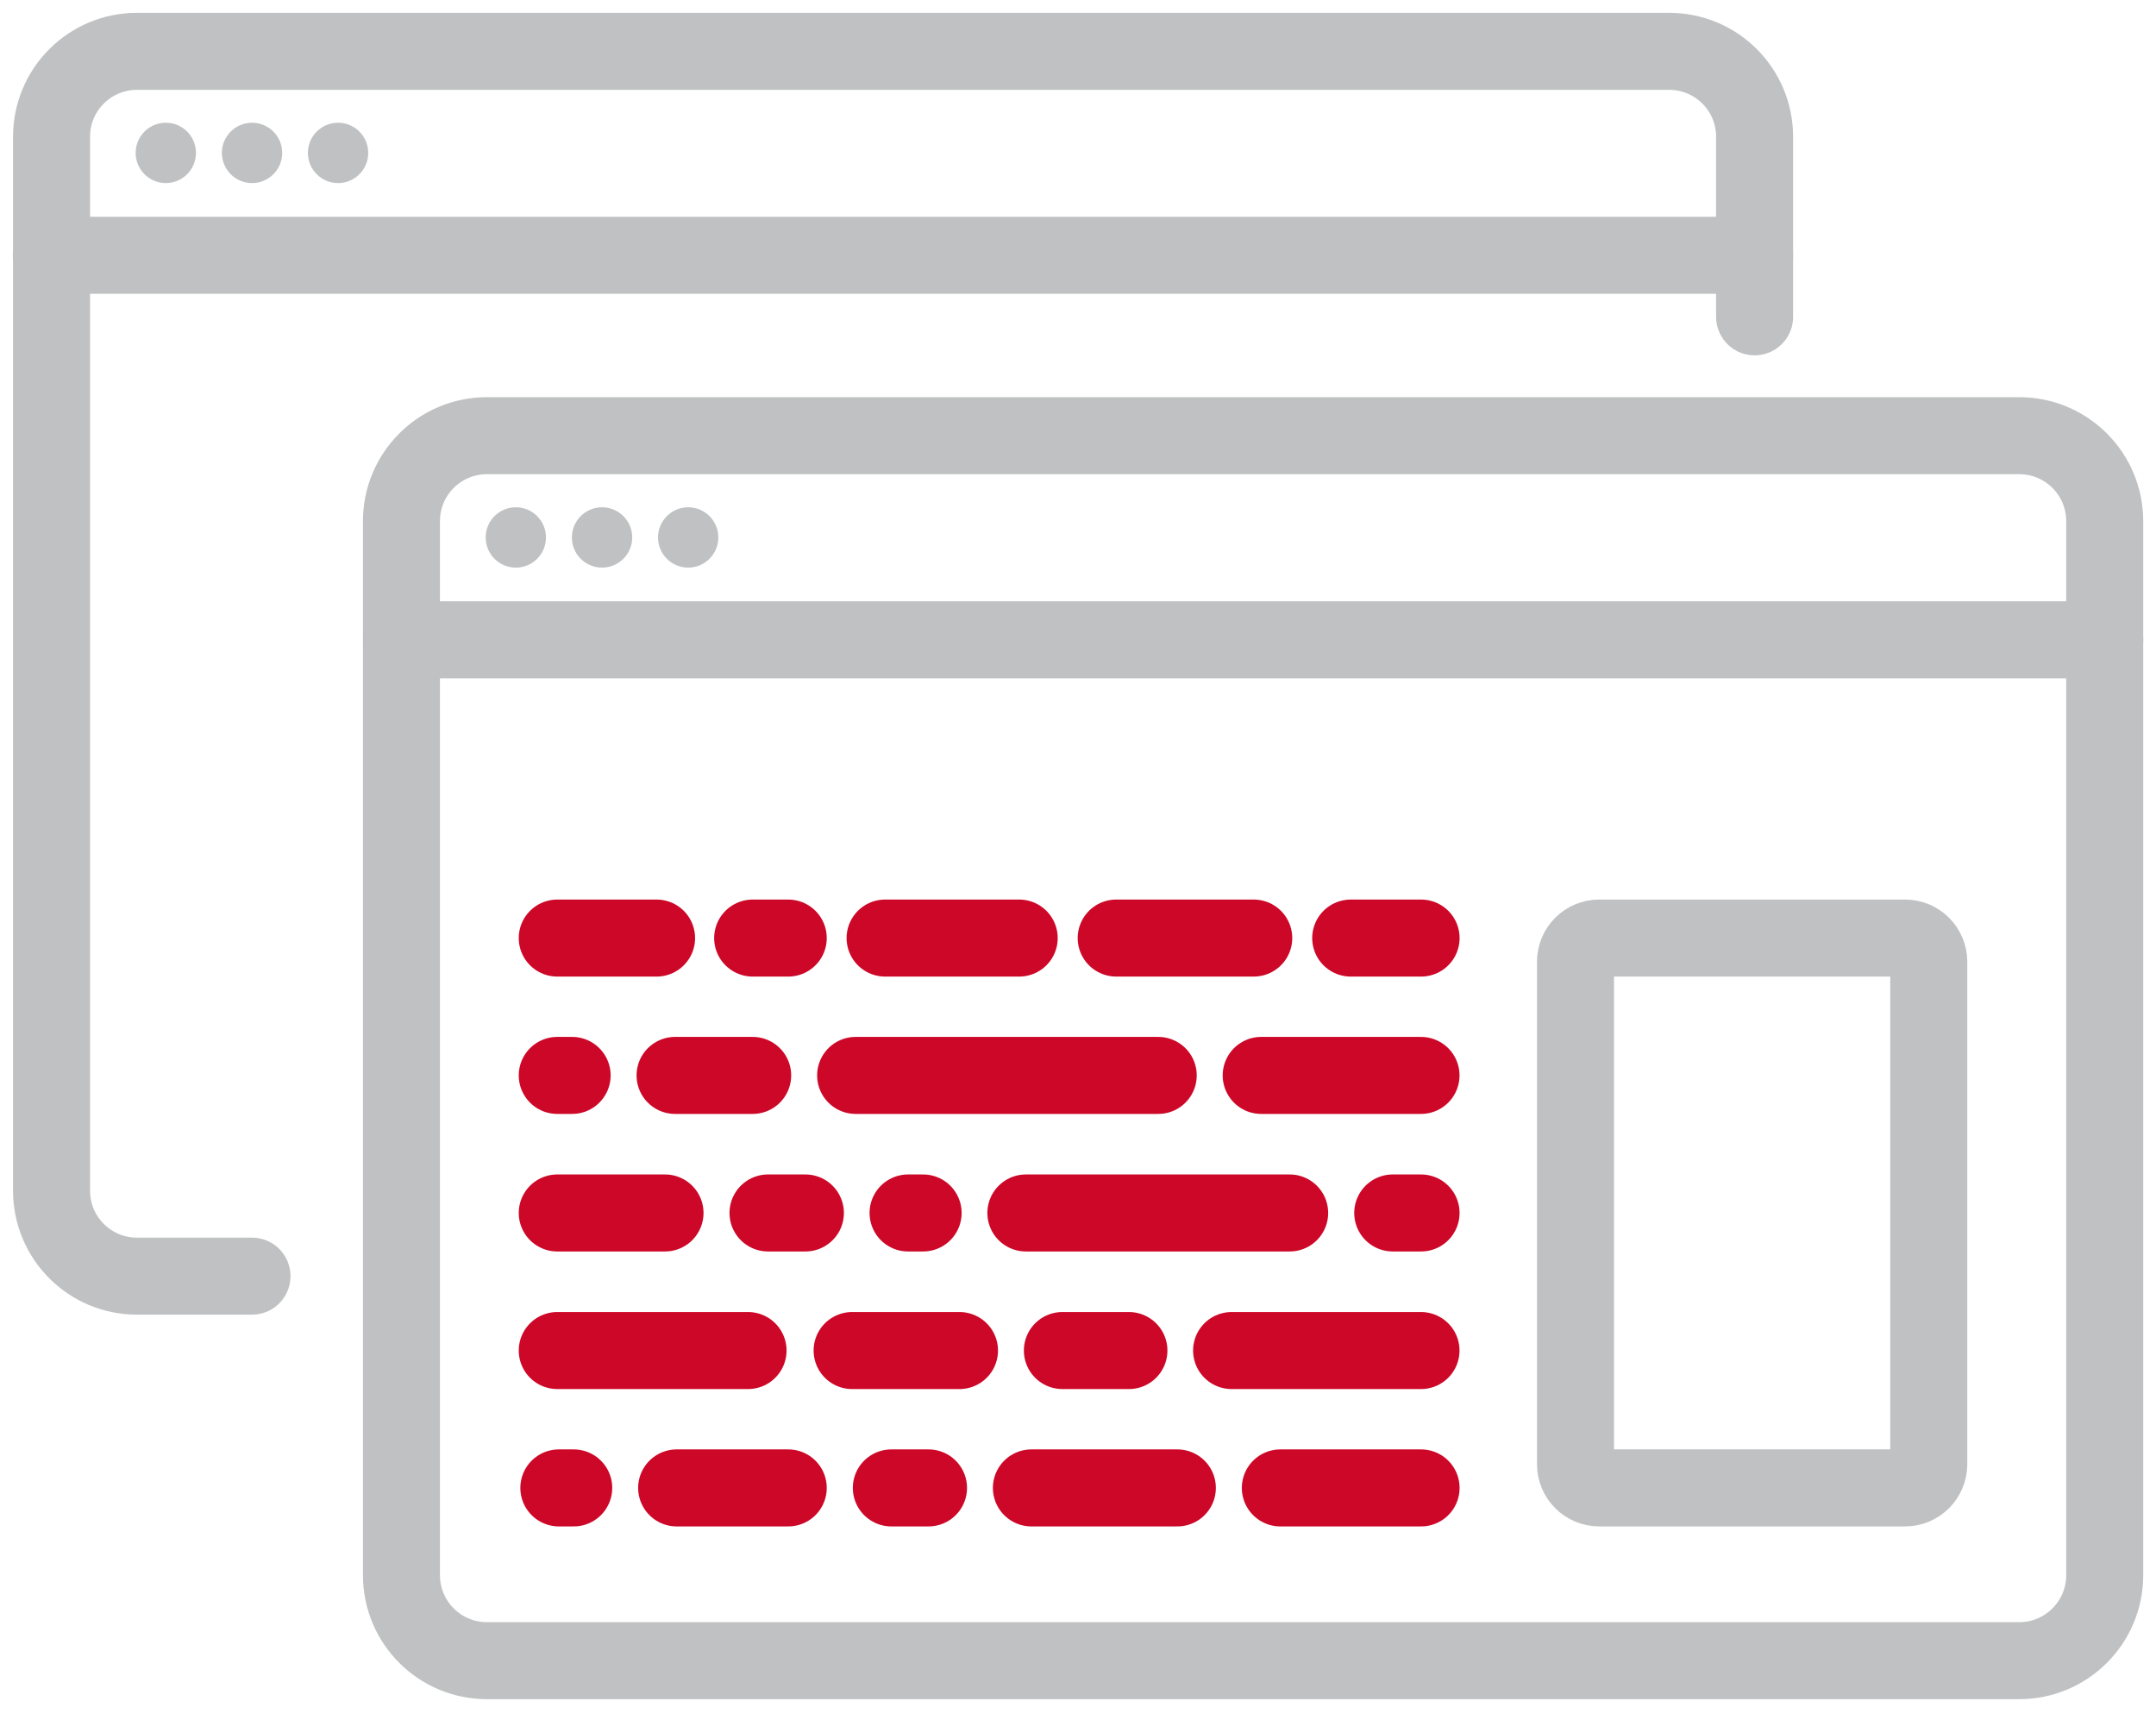
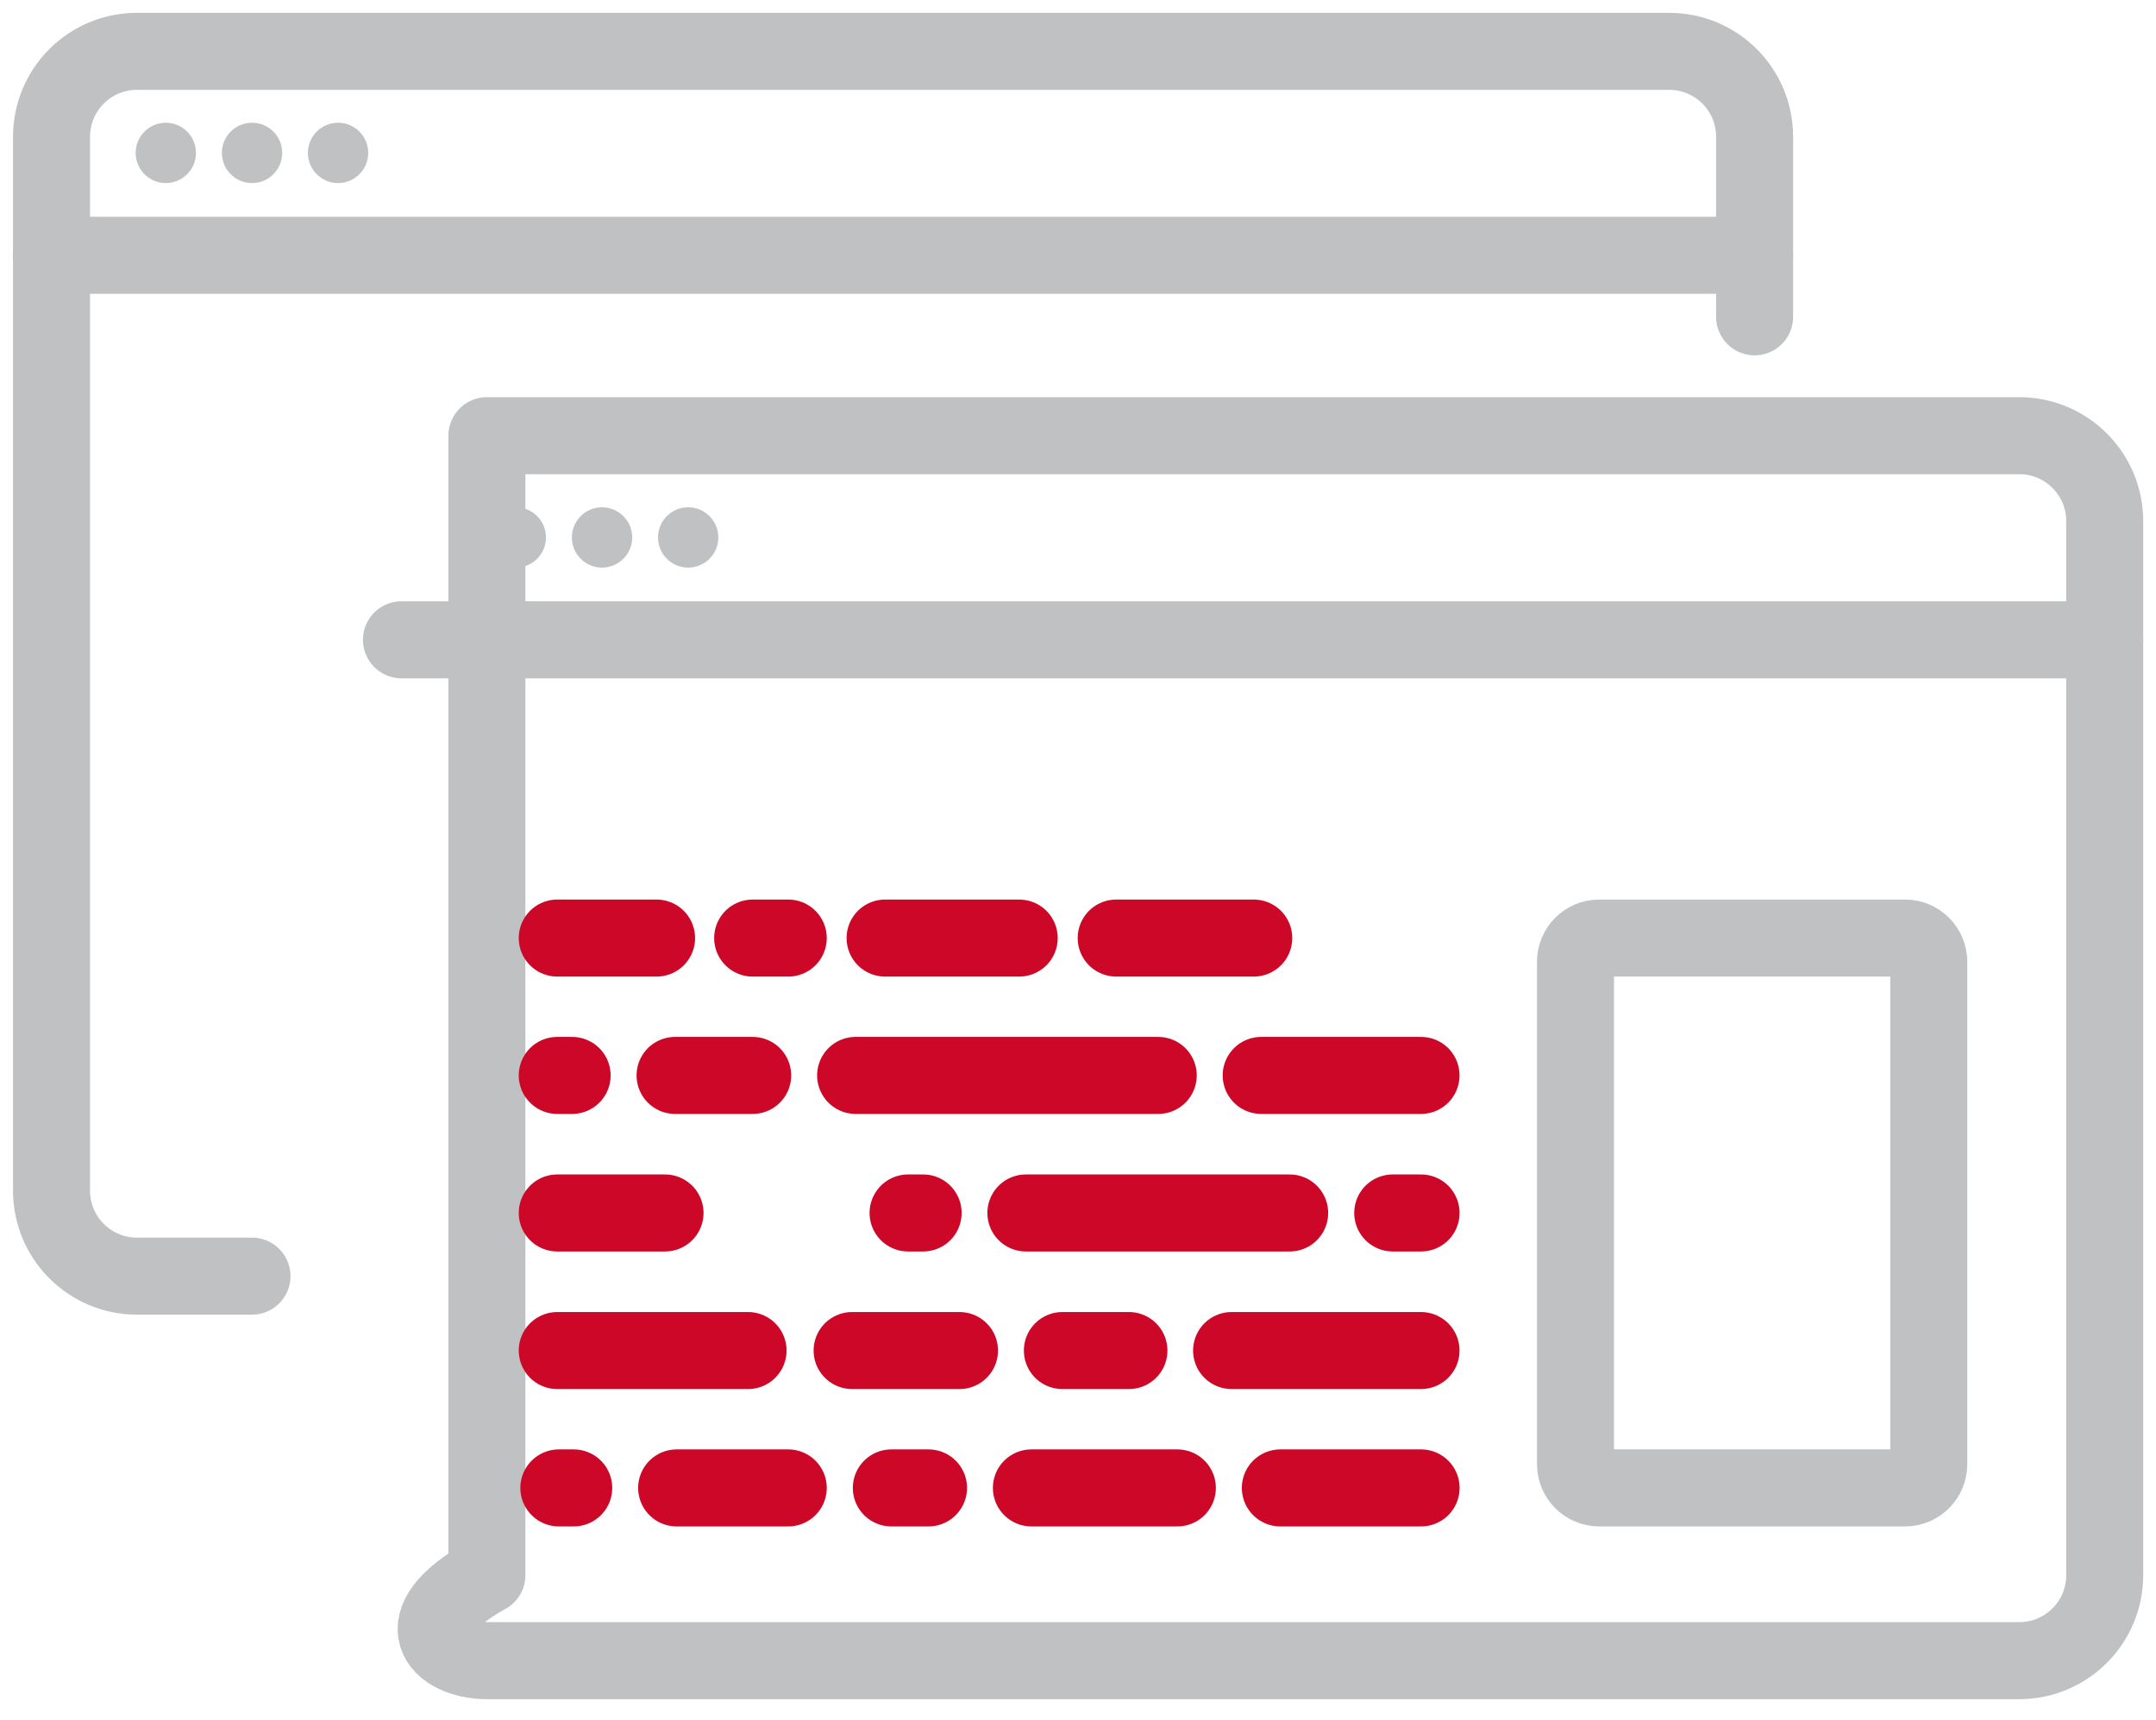
<svg xmlns="http://www.w3.org/2000/svg" width="84" height="67" viewBox="0 0 84 67" fill="none">
-   <path d="M78.672 16.971H18.97C17.131 16.971 15.641 18.461 15.641 20.3V61.357C15.641 63.196 17.131 64.687 18.97 64.687H78.672C80.511 64.687 82.002 63.196 82.002 61.357V20.3C82.002 18.461 80.511 16.971 78.672 16.971Z" stroke="#BFC1C2" stroke-width="3" stroke-linecap="round" stroke-linejoin="round" />
+   <path d="M78.672 16.971H18.97V61.357C15.641 63.196 17.131 64.687 18.97 64.687H78.672C80.511 64.687 82.002 63.196 82.002 61.357V20.3C82.002 18.461 80.511 16.971 78.672 16.971Z" stroke="#BFC1C2" stroke-width="3" stroke-linecap="round" stroke-linejoin="round" />
  <path d="M15.641 24.922H82.002" stroke="#BFC1C2" stroke-width="3" stroke-linecap="round" stroke-linejoin="round" />
  <circle cx="20.097" cy="20.935" r="1.175" fill="#BFC1C2" />
  <circle cx="26.812" cy="20.935" r="1.175" fill="#BFC1C2" />
  <circle cx="23.456" cy="20.935" r="1.175" fill="#BFC1C2" />
  <path d="M21.711 41.89H22.291" stroke="#CD0728" stroke-width="3" stroke-linecap="round" stroke-linejoin="round" />
  <path d="M26.301 41.89H29.325" stroke="#CD0728" stroke-width="3" stroke-linecap="round" stroke-linejoin="round" />
  <path d="M33.336 41.89H45.126" stroke="#CD0728" stroke-width="3" stroke-linecap="round" stroke-linejoin="round" />
  <path d="M49.137 41.89H55.364" stroke="#CD0728" stroke-width="3" stroke-linecap="round" stroke-linejoin="round" />
  <path d="M34.727 57.958H36.176" stroke="#CD0728" stroke-width="3" stroke-linecap="round" stroke-linejoin="round" />
  <path d="M40.184 57.958H45.871" stroke="#CD0728" stroke-width="3" stroke-linecap="round" stroke-linejoin="round" />
  <path d="M21.773 57.958H22.353" stroke="#CD0728" stroke-width="3" stroke-linecap="round" stroke-linejoin="round" />
  <path d="M26.363 57.958H30.711" stroke="#CD0728" stroke-width="3" stroke-linecap="round" stroke-linejoin="round" />
  <path d="M49.883 57.958H55.367" stroke="#CD0728" stroke-width="3" stroke-linecap="round" stroke-linejoin="round" />
  <path d="M21.711 36.54H25.581" stroke="#CD0728" stroke-width="3" stroke-linecap="round" stroke-linejoin="round" />
  <path d="M29.324 36.54H30.711" stroke="#CD0728" stroke-width="3" stroke-linecap="round" stroke-linejoin="round" />
  <path d="M34.484 36.54H39.709" stroke="#CD0728" stroke-width="3" stroke-linecap="round" stroke-linejoin="round" />
  <path d="M43.488 36.54H48.847" stroke="#CD0728" stroke-width="3" stroke-linecap="round" stroke-linejoin="round" />
-   <path d="M52.625 36.54H55.367" stroke="#CD0728" stroke-width="3" stroke-linecap="round" stroke-linejoin="round" />
-   <path d="M29.922 47.248H31.379" stroke="#CD0728" stroke-width="3" stroke-linecap="round" stroke-linejoin="round" />
  <path d="M54.262 47.248H55.366" stroke="#CD0728" stroke-width="3" stroke-linecap="round" stroke-linejoin="round" />
  <path d="M35.379 47.248H35.966" stroke="#CD0728" stroke-width="3" stroke-linecap="round" stroke-linejoin="round" />
  <path d="M39.969 47.248H50.247" stroke="#CD0728" stroke-width="3" stroke-linecap="round" stroke-linejoin="round" />
  <path d="M21.711 47.248H25.91" stroke="#CD0728" stroke-width="3" stroke-linecap="round" stroke-linejoin="round" />
  <path d="M33.199 52.607H37.383" stroke="#CD0728" stroke-width="3" stroke-linecap="round" stroke-linejoin="round" />
  <path d="M21.711 52.607H29.145" stroke="#CD0728" stroke-width="3" stroke-linecap="round" stroke-linejoin="round" />
  <path d="M41.391 52.607H43.984" stroke="#CD0728" stroke-width="3" stroke-linecap="round" stroke-linejoin="round" />
  <path d="M47.984 52.607H55.364" stroke="#CD0728" stroke-width="3" stroke-linecap="round" stroke-linejoin="round" />
  <path d="M74.223 36.54H62.307C61.796 36.54 61.383 36.953 61.383 37.464V57.033C61.383 57.544 61.796 57.958 62.307 57.958H74.223C74.733 57.958 75.147 57.544 75.147 57.033V37.464C75.147 36.953 74.733 36.54 74.223 36.54Z" stroke="#BFC1C2" stroke-width="3" stroke-linecap="round" stroke-linejoin="round" />
  <path d="M9.818 49.709H5.337C3.496 49.709 2.008 48.22 2.008 46.379V5.329C2.008 3.488 3.496 2 5.337 2H65.032C66.873 2 68.361 3.488 68.361 5.329V12.341" stroke="#BFC1C2" stroke-width="3" stroke-linecap="round" stroke-linejoin="round" />
  <path d="M2 9.944H68.361" stroke="#BFC1C2" stroke-width="3" stroke-linecap="round" stroke-linejoin="round" />
  <circle cx="6.46" cy="5.956" r="1.175" fill="#BFC1C2" />
  <circle cx="13.171" cy="5.956" r="1.175" fill="#BFC1C2" />
  <circle cx="9.82" cy="5.956" r="1.175" fill="#BFC1C2" />
</svg>